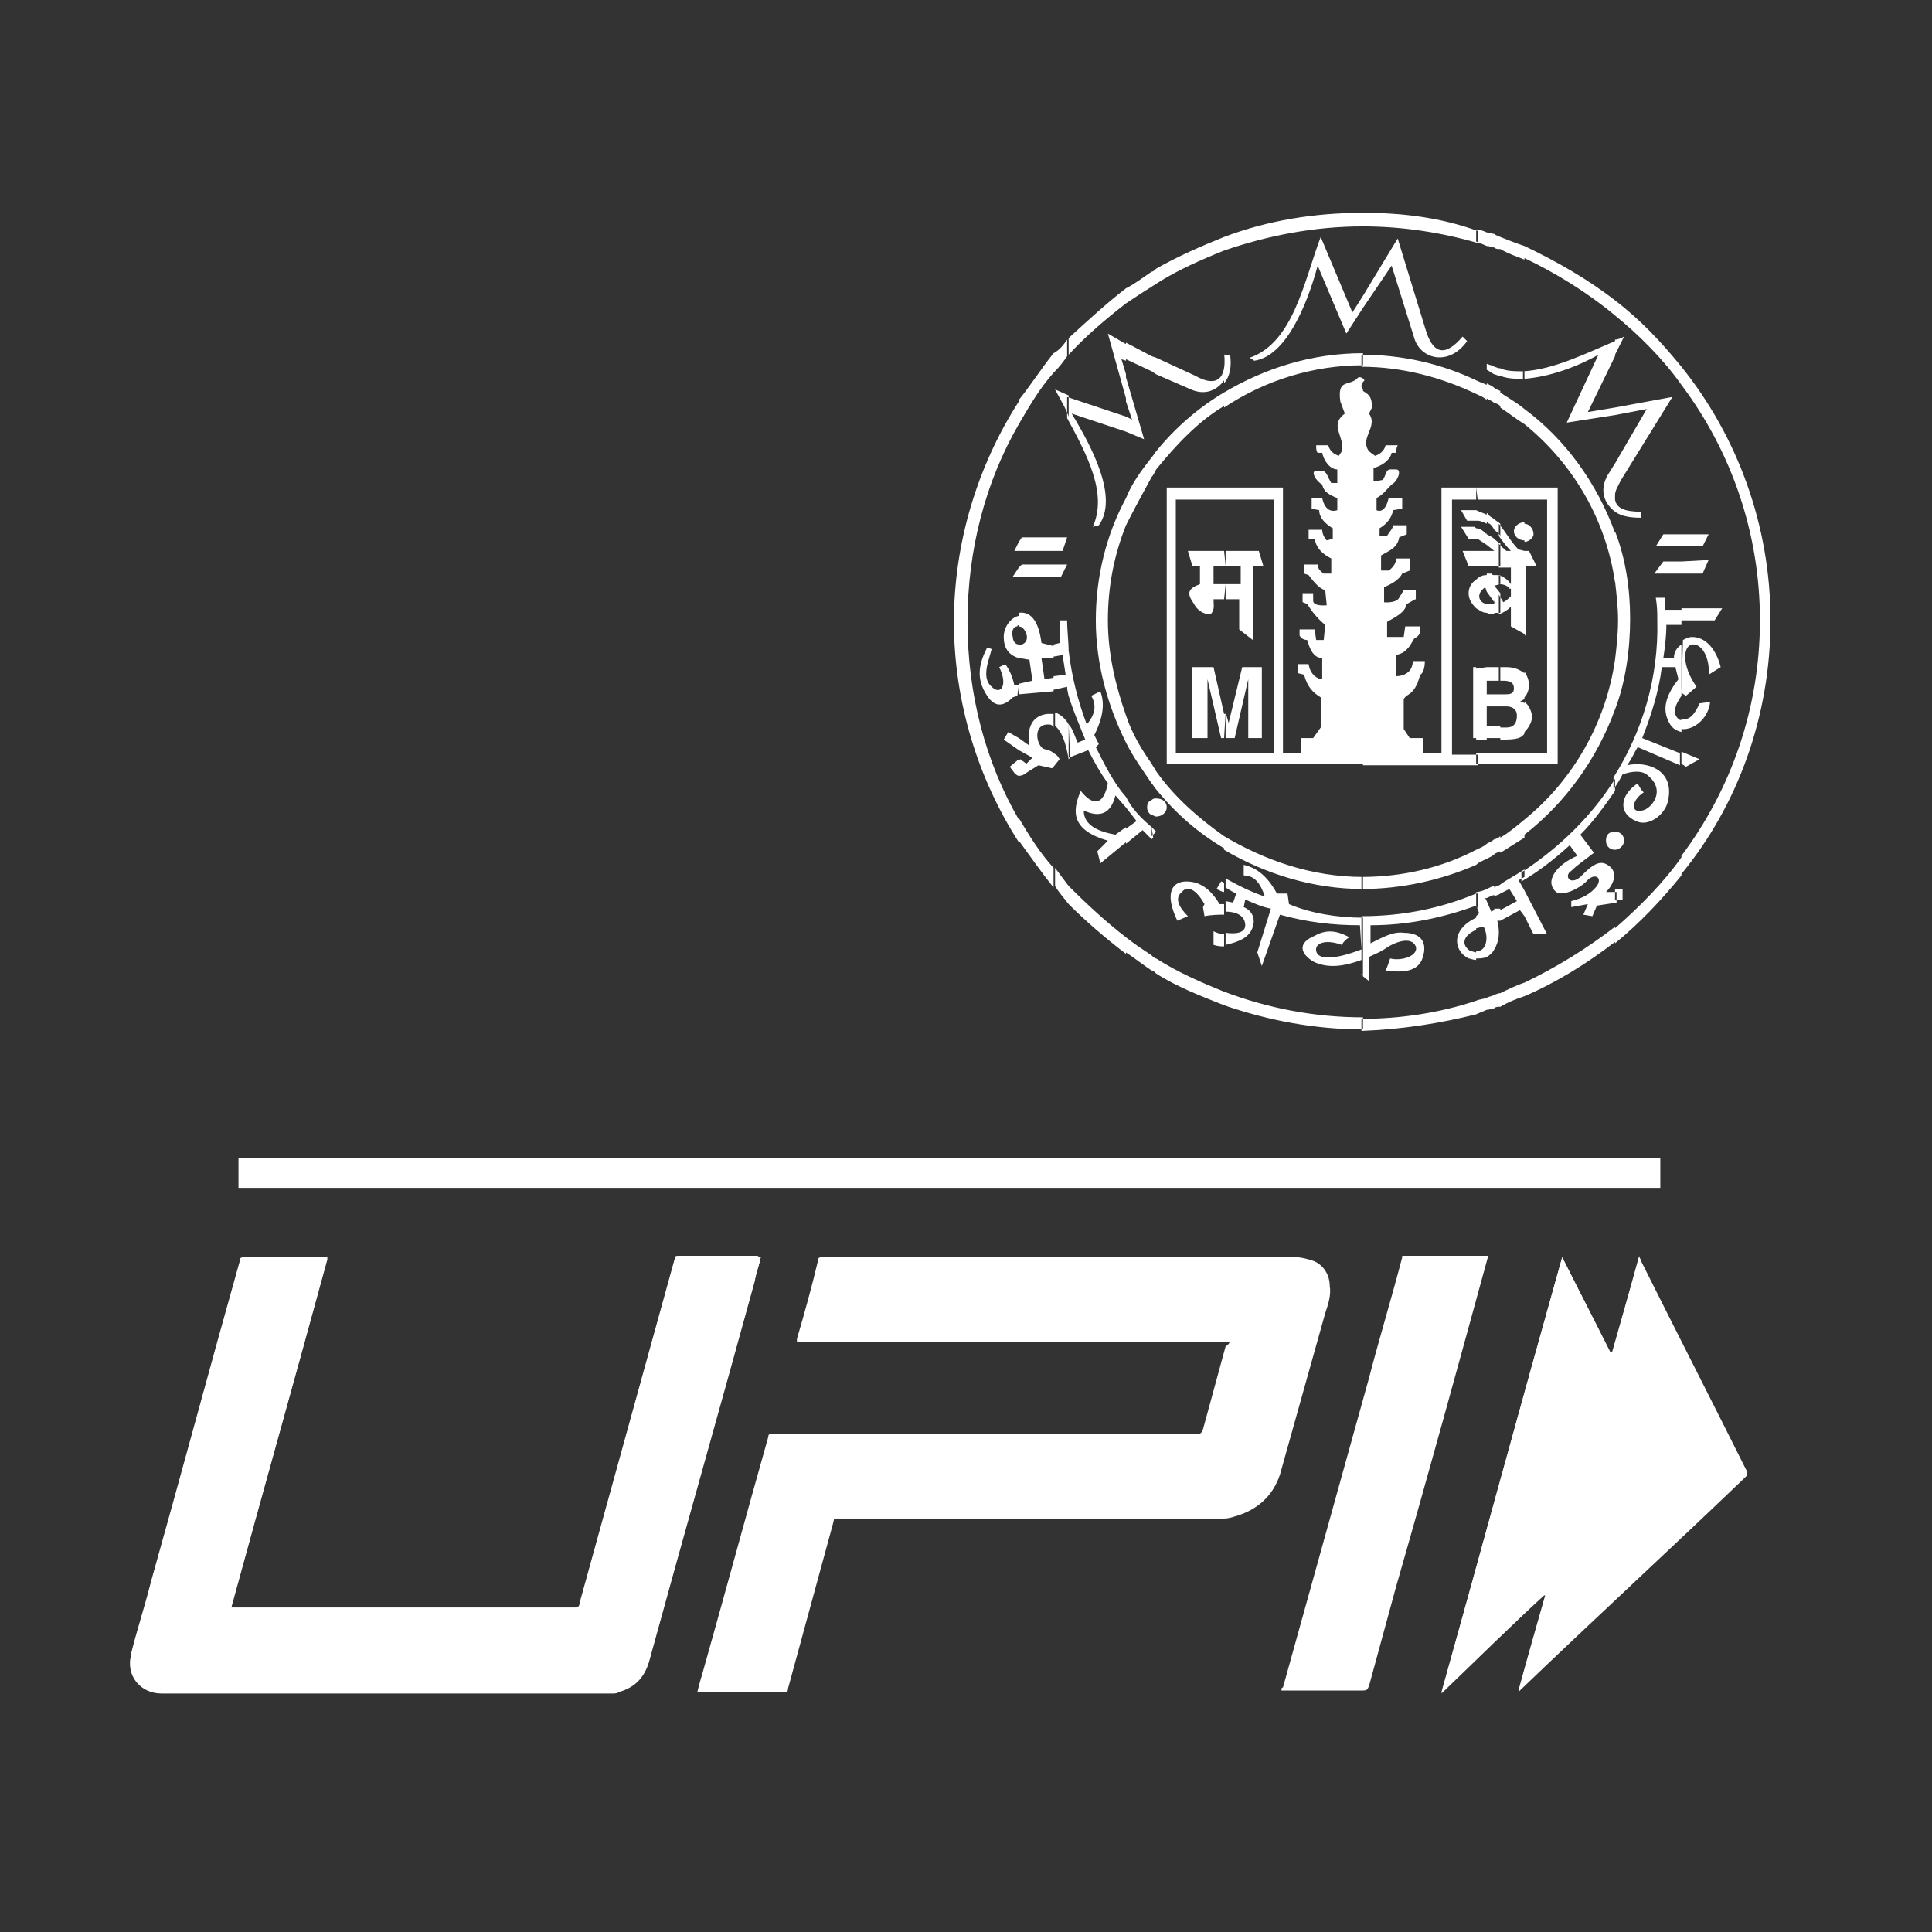
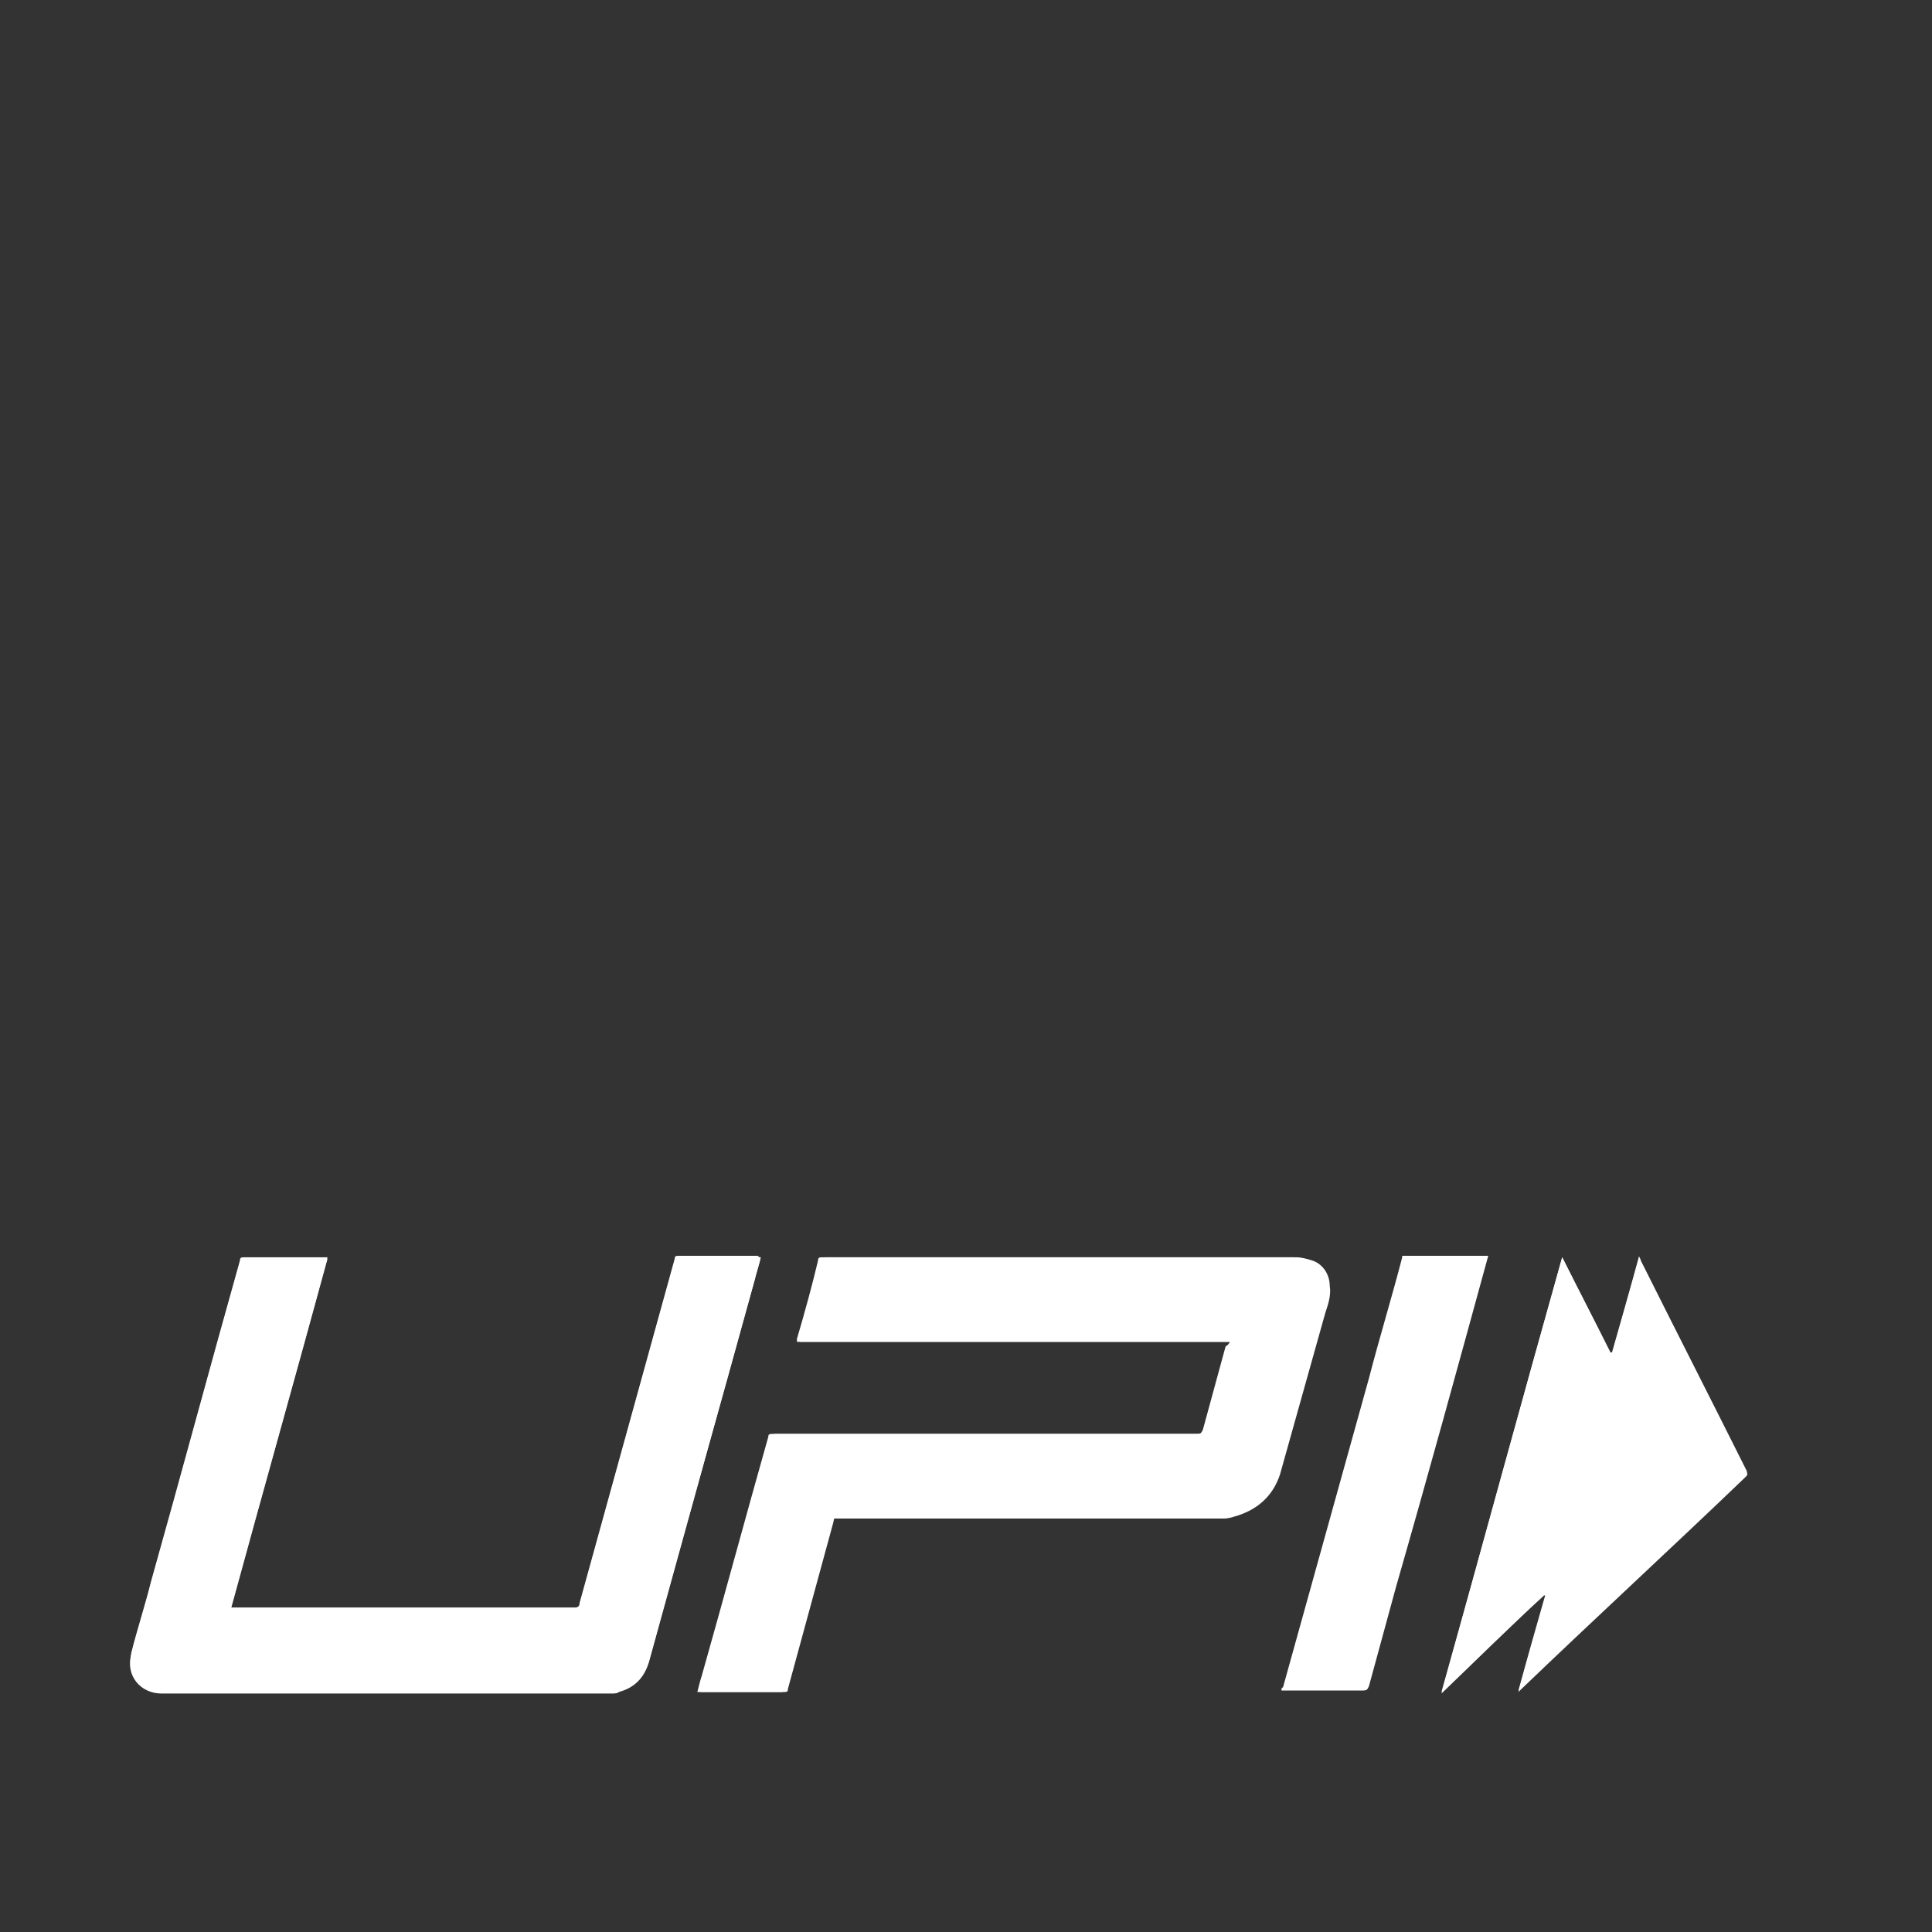
<svg xmlns="http://www.w3.org/2000/svg" version="1.1" id="Layer_1" x="0px" y="0px" viewBox="0 0 128 128" style="enable-background:new 0 0 128 128;" xml:space="preserve">
  <rect x="0" y="0" width="128" height="128" fill="#333333" stroke="none" />
  <style type="text/css">
	.st0{fill-rule:evenodd;clip-rule:evenodd;fill:#FFFFFF;}
	.st1{fill:#FFFFFF;}
	.st2{fill:none;stroke:#FFFFFF;stroke-width:2;stroke-miterlimit:10;}
</style>
-   <path class="st0" d="M111.4,24.3c3.7,4.6,5.9,10.5,5.9,16.8c0,6.4-2.2,12.3-5.9,16.8v-1.2c3.3-4.4,5.2-9.8,5.2-15.6  s-1.9-11.2-5.2-15.6V24.3L111.4,24.3z M111.4,50.6L111.4,50.6l0.3,0.2l0.9-0.5l-1.2-0.5L111.4,50.6L111.4,50.6z M111.4,48.3  L111.4,48.3c0.8,0.1,1.8-0.7,1.9-1.8l-0.7,0.1c-0.3,0.7-0.7,1.2-1.2,1L111.4,48.3L111.4,48.3z M111.4,45.9L111.4,45.9L111.4,45.9  l0.3,0.2l0.7-0.6c-1-1.4-0.9-2.7-0.3-2.8c0.7-0.1,1.2,1,1.1,2l0.8-0.5c-0.3-1.2-1-2-1.9-2c-0.2,0-0.4,0.1-0.6,0.2L111.4,45.9  L111.4,45.9z M111.4,41.1L111.4,41.1h2.2l0.5-0.8h-2.7V41.1L111.4,41.1z M111.4,38L111.4,38h1.4l0.4-0.9l-1.8,0.1V38L111.4,38z   M111.4,36.2L111.4,36.2h1.4l0.4-0.8h-1.8V36.2L111.4,36.2z M107,19.9v1c1.6,1.3,3.2,2.9,4.4,4.6v-1.2  C110.1,22.7,108.7,21.2,107,19.9L107,19.9L107,19.9z M111.4,58v-1.2c-1.2,1.7-2.8,3.3-4.4,4.7v1C108.7,61.1,110.1,59.6,111.4,58  L111.4,58L111.4,58z M111.4,35.4h-1.2l-0.5,0.8h1.7V35.4L111.4,35.4L111.4,35.4z M111.4,37.2h-1.2l-0.6,0.8h1.8L111.4,37.2  L111.4,37.2L111.4,37.2z M111.4,40.4h-1.1c0-0.2,0-0.5,0-0.8h-0.6c0.1,0.6,0.1,1,0.1,1.5c0.1,3.8-1,7.4-2.9,10.4v0.8  c0.2-0.3,0.4-0.6,0.6-1c0.6-0.2,1.3-0.3,1.7,0.1c1.2,1,0.2,2.2-0.4,2.3c-0.8,0.2-0.7-0.7,0.1-1.2c-0.2-0.2-0.3-0.4-0.4-0.6  c-1.2,0.8-1.3,2-0.1,2.5c0.8,0.4,1.9-0.4,2.1-1.3c0.5-2.1-1.4-2.7-2.7-2.4c0.3-0.4,0.5-0.9,0.7-1.2l2.8,1.2v-0.8l-2.5-1  c0.6-1.5,1.1-3.1,1.3-4.7h0.9l0.2,0.8c-0.7,0.9-1.1,1.8-0.7,2.7c0.2,0.5,0.5,0.7,0.9,0.8v-0.8h-0.1c-0.5-0.3-0.4-0.9,0.1-1.6v-3.4  c-0.3,0.2-0.5,0.5-0.5,0.9h-0.7c0.1-0.7,0.2-1.4,0.2-2.2h1V40.4L111.4,40.4L111.4,40.4z M107,59.6v-0.7h0.5v0.7H107L107,59.6  L107,59.6z M107,56.3L107,56.3v-1.2c0.3,0,0.6,0.2,0.6,0.6C107.6,56,107.3,56.3,107,56.3L107,56.3z M107,47v-3.3  c0.1-0.8,0.2-1.7,0.2-2.6s-0.1-1.7-0.2-2.6v-3.3c0.7,1.8,1,3.8,1,5.8S107.7,45.2,107,47L107,47L107,47z M107,33.9L107,33.9v-0.8  c0.1,0.6,0.7,0.8,1.7,0.8v0.4C108,34.3,107.4,34.2,107,33.9L107,33.9z M107,32.8L107,32.8v-2.1l2.1-3.6l-2.1,0.4V27l3.8-0.7  l-3.4,5.5C107.2,32.2,107,32.5,107,32.8L107,32.8z M107,23.5v-1c0.2,0,0.4-0.1,0.6-0.2L107,23.5L107,23.5L107,23.5z M101,16.3  L101,16.3c2.1,1,4.2,2.2,6,3.6v1c-1.8-1.5-3.9-2.8-6-3.8V16.3L101,16.3z M107,62.4L107,62.4c-1.8,1.4-3.9,2.7-6,3.6v-0.9  c2.1-1,4.2-2.3,6-3.7V62.4L107,62.4z M107,22.6L107,22.6v1l-1.8,3.7L107,27v0.5l-3.2,0.5l2.1-4.5c-1.4,0.8-3.3,1.5-5,1.6v-0.5  C102.9,24.5,105.1,23.4,107,22.6L107,22.6z M107,30.7l-0.5,0.8c-0.5,0.9-0.3,1.8,0.5,2.4v-0.8c0-0.1,0-0.2,0-0.3V30.7L107,30.7  L107,30.7z M107,35.3L107,35.3c-1.2-3.3-3.3-6.2-6-8.2v1c3.2,2.6,5.4,6.3,6,10.5V35.3L107,35.3z M107,43.7L107,43.7V47  c-1.2,3.3-3.3,6.2-6,8.3v-1C104.2,51.7,106.4,47.9,107,43.7L107,43.7z M107,51.6v0.8c-0.7,1-1.4,2-2.3,2.9l0.9,1.2  c-0.5,0.4-1.1,0.8-1.5,1.2c-0.5,0.3-0.1,1,0.6,0.4c0.6-0.6,1.2-1.2,1.8-0.8c0.7,0.4,0.5,1.2-0.1,1.8h0.7v0.7l-1.3,0.2l-0.3,0.7  l-0.6-0.1l0.3-0.7l-1.1,0.2v-0.4c0.8-0.2,1.3-0.5,1.7-1c0.4-0.6-0.2-0.9-0.7-0.3c-0.5,0.5-1.6,1-2,0.7c-0.8-0.7,0-1.8,1.4-2.4  L104,56c-1,0.9-2,1.7-3.2,2.4v-0.6C103.4,56.1,105.5,54,107,51.6L107,51.6L107,51.6z M107,55.1L107,55.1c-0.4,0-0.6,0.2-0.6,0.6  c0,0.3,0.2,0.6,0.6,0.6V55.1L107,55.1z M101,60.7L101,60.7l0.6,1.2h0.9L101,59V60.7L101,60.7z M101,50.6L101,50.6v-0.7h1.5V33.1H101  v-0.8h2.2v18.3H101L101,50.6z M101,48.5L101,48.5c0.3-0.3,0.5-0.7,0.5-1s-0.2-0.8-0.5-1V48.5L101,48.5z M101,46.2L101,46.2  c0.1-0.1,0.3-0.4,0.3-0.8c0-0.3-0.1-0.6-0.3-0.9V46.2L101,46.2z M101,42L101,42v-5.5h0.3l0.5,1h-0.7v4.7L101,42L101,42z M101,35.9  L101,35.9v-1.2c0.3,0,0.6,0.3,0.6,0.7C101.6,35.6,101.3,35.9,101,35.9L101,35.9z M99.4,15.7v0.8c0.5,0.3,1.1,0.5,1.6,0.7v-0.9  C100.4,16.1,99.9,15.9,99.4,15.7L99.4,15.7L99.4,15.7z M101,66v-0.9c-0.6,0.2-1.2,0.5-1.6,0.7v0.9C99.9,66.4,100.4,66.2,101,66  L101,66L101,66z M101,24.6c-0.6,0-1.2,0-1.6-0.2v0.5c0.5,0.2,1,0.2,1.6,0.2V24.6L101,24.6L101,24.6z M101,27.1  c-0.6-0.5-1.2-0.8-1.6-1.1v1c0.6,0.4,1.1,0.8,1.6,1.1V27.1L101,27.1L101,27.1z M101,32.3L101,32.3v0.8h-1.6v-0.8H101L101,32.3z   M101,34.6L101,34.6v1.2c-0.4,0-0.7-0.3-0.7-0.6S100.6,34.6,101,34.6L101,34.6z M101,36.5V42l-0.9-0.5v-1.3  c-0.2,0.2-0.5,0.4-0.8,0.5v-1.3l0.3,0.5c0.2-0.1,0.4-0.3,0.5-0.4V39c-0.1,0-0.1,0-0.1,0c-0.1-0.2-0.4-0.3-0.7-0.3v-0.6  c0.3,0.1,0.6,0.3,0.8,0.6v-1.1h-0.8V36c0.1,0.2,0.3,0.3,0.5,0.5h0.3c-0.3-0.3-0.6-0.7-0.8-1v-0.8c0.5,0.6,0.8,1.2,1.3,1.7L101,36.5  L101,36.5L101,36.5z M101,44.6c-0.3-0.2-0.6-0.4-1.2-0.4h-0.5v0.9h0.3c0.4,0,0.7,0.1,0.7,0.5S100,46,99.7,46h-0.3v0.8h0.4  c0.4,0,0.7,0.2,0.7,0.6c0,0.5-0.2,0.8-0.7,0.8h-0.4V49h0.2c0.9,0,1.2-0.1,1.4-0.4v-2c-0.1-0.1-0.2-0.1-0.3-0.1  c0.1-0.1,0.2-0.1,0.3-0.2L101,44.6L101,44.6L101,44.6z M101,49.9h-1.6v0.7h1.6V49.9L101,49.9L101,49.9z M101,54.3  c-0.6,0.5-1.1,0.9-1.6,1.2v1c0.5-0.3,1.1-0.7,1.6-1V54.3L101,54.3L101,54.3z M101,57.6c-0.6,0.4-1.2,0.7-1.6,1v0.6  c0.2-0.1,0.4-0.2,0.6-0.3l0.5,0.8l-1.1,0.6V61l1.3-0.7l0.3,0.4V59l-0.4-0.7c0.1,0,0.2-0.1,0.4-0.2L101,57.6L101,57.6L101,57.6z   M99,15.5L99,15.5c0.1,0.1,0.2,0.1,0.4,0.2v0.8c-0.2,0-0.3,0-0.4-0.1V15.5L99,15.5z M99.4,66.7L99.4,66.7c-0.2,0-0.3,0-0.4,0.1v-0.9  c0.1,0,0.2-0.1,0.4-0.1V66.7L99.4,66.7z M99.4,24.4L99.4,24.4v0.5c-0.2,0-0.3-0.1-0.4-0.1v-0.5C99.1,24.3,99.2,24.4,99.4,24.4  L99.4,24.4z M99.4,25.9L99.4,25.9v1c-0.1-0.1-0.3-0.2-0.4-0.2v-1C99.1,25.8,99.2,25.8,99.4,25.9L99.4,25.9z M99.4,32.3H99v0.8h0.4  V32.3L99.4,32.3L99.4,32.3z M99.4,34.7c-0.1-0.1-0.3-0.2-0.4-0.3v0.7c0.1,0.1,0.3,0.2,0.4,0.4V34.7L99.4,34.7L99.4,34.7z M99.4,36  c-0.2-0.1-0.3-0.2-0.4-0.3v0.8h0.1H99v1h0.4V36L99.4,36L99.4,36z M99.4,38.1c-0.1,0-0.3,0-0.4,0v0.7c0.1,0,0.3-0.1,0.4-0.1V38.1  L99.4,38.1L99.4,38.1z M99.4,39.3L99,38.8v1l0.1,0.1H99v0.7c0.1,0,0.3,0,0.4,0V39.3L99.4,39.3L99.4,39.3z M99.4,44.2L99.4,44.2v0.9  H99v-0.9H99.4L99.4,44.2z M99.4,46L99.4,46v0.8H99V46H99.4L99.4,46z M99.4,48.1L99.4,48.1v0.8H99v-0.8H99.4L99.4,48.1z M99.4,49.9  L99.4,49.9v0.7H99v-0.7H99.4L99.4,49.9z M99.4,55.4L99.4,55.4v1c-0.2,0.1-0.3,0.1-0.4,0.2v-1C99.1,55.6,99.3,55.5,99.4,55.4  L99.4,55.4z M99.4,58.6L99.4,58.6v0.6c-0.1,0.1-0.3,0.1-0.4,0.2v-0.6C99.1,58.7,99.3,58.7,99.4,58.6L99.4,58.6z M99.4,60.2  L99.4,60.2V61h-0.2c0.2,0.8,0.1,1.4-0.2,1.9v-2.7H99.4L99.4,60.2z M98.5,15.4v0.9c0.2,0,0.4,0.1,0.5,0.1v-0.9  C98.9,15.5,98.7,15.4,98.5,15.4L98.5,15.4L98.5,15.4z M99,66.8v-0.9c-0.1,0.1-0.3,0.1-0.5,0.2v0.8C98.7,66.9,98.9,66.8,99,66.8  L99,66.8L99,66.8z M99,24.3c-0.1-0.1-0.3-0.1-0.5-0.2v0.4c0.2,0.1,0.3,0.2,0.5,0.3V24.3L99,24.3L99,24.3z M99,25.7  c-0.1-0.1-0.3-0.2-0.5-0.3v1c0.2,0.1,0.4,0.2,0.5,0.3V25.7L99,25.7L99,25.7z M99,32.3L99,32.3v0.8h-0.5v-0.8H99L99,32.3z M99,34.4  L99,34.4v0.7c-0.1-0.2-0.2-0.3-0.3-0.4c-0.1,0-0.1-0.1-0.2-0.1V34c0.1,0,0.1,0.1,0.1,0.1C98.8,34.3,98.9,34.3,99,34.4L99,34.4z   M99,35.7L99,35.7v0.8l-0.5-0.4v-0.7C98.7,35.5,98.9,35.6,99,35.7L99,35.7z M99,36.5L99,36.5v1h-0.5v-1H99L99,36.5z M99,38.1  L99,38.1v0.7v0.1v1l-0.5-0.7V38c0.1,0,0.2,0,0.3,0C98.9,38.1,98.9,38.1,99,38.1L99,38.1z M99,40L99,40v0.7c-0.2,0-0.3,0-0.5-0.1V40  C98.7,40,98.8,40,99,40L99,40z M99,44.2h-0.5v0.9H99V44.2L99,44.2L99,44.2z M99,46h-0.5v0.8H99V46L99,46L99,46z M99,48.1h-0.5v0.8  H99V48.1L99,48.1L99,48.1z M99,49.9h-0.5v0.7H99V49.9L99,49.9L99,49.9z M99,55.6c-0.1,0.1-0.3,0.2-0.5,0.3v1  c0.2-0.1,0.4-0.2,0.5-0.3V55.6L99,55.6L99,55.6z M99,58.7c-0.1,0-0.3,0.1-0.5,0.2v0.6c0.2-0.1,0.4-0.2,0.5-0.2V58.7L99,58.7L99,58.7  z M99,60.3l-0.2,0.1l-0.3-0.7v3.7c0.2-0.1,0.4-0.3,0.5-0.5V60.3L99,60.3L99,60.3z M97.8,15.2L97.8,15.2c0.2,0,0.5,0.1,0.7,0.2v0.9  c-0.2-0.1-0.5-0.2-0.7-0.3V15.2L97.8,15.2z M98.5,66.9L98.5,66.9c-0.2,0.1-0.5,0.2-0.7,0.3v-0.9c0.2-0.1,0.5-0.1,0.7-0.2V66.9  L98.5,66.9z M98.5,24.1L98.5,24.1v0.4c0,0,0,0,0-0.1V24C98.5,24,98.5,24,98.5,24.1L98.5,24.1z M98.5,25.5L98.5,25.5v1  c-0.2-0.2-0.5-0.3-0.7-0.4v-0.9C98,25.3,98.3,25.4,98.5,25.5L98.5,25.5z M98.5,32.3h-0.7v0.8h0.7V32.3L98.5,32.3L98.5,32.3z   M98.5,34.1c-0.2-0.1-0.5-0.2-0.7-0.3v0.7h0.1c0.2,0,0.4,0.1,0.6,0.2V34.1L98.5,34.1L98.5,34.1z M98.5,35.4  C98.5,35.3,98.4,35.3,98.5,35.4C98.2,35.1,98,35,97.8,35v0.7h0.1l0.6,0.4V35.4L98.5,35.4L98.5,35.4z M98.5,36.5h-0.7v1h0.7V36.5  L98.5,36.5L98.5,36.5z M98.5,38.1c-0.3,0-0.5,0.1-0.7,0.3v1.9c0.2,0.1,0.4,0.3,0.7,0.3V40c-0.2,0-0.3-0.1-0.4-0.2  c-0.2-0.3-0.1-0.6,0.3-0.9l0.1,0.3V38.1L98.5,38.1L98.5,38.1z M98.5,44.2L98.5,44.2v0.9v1v0.8v1.3V49h-0.7v-4.7L98.5,44.2L98.5,44.2  z M98.5,49.9L98.5,49.9v0.7h-0.7v-0.7H98.5L98.5,49.9z M98.5,55.9L98.5,55.9v1c-0.2,0.1-0.5,0.2-0.7,0.4v-1  C98,56.2,98.3,56.1,98.5,55.9L98.5,55.9z M98.5,58.9L98.5,58.9v0.6c0,0,0,0-0.1,0l0.1,0.2v3.7c-0.2,0.1-0.5,0.1-0.7,0.1V63  c0.6,0.1,0.9-0.8,0.5-1.6c-0.2,0-0.4,0.1-0.5,0.1v-0.8c0.1-0.1,0.1-0.1,0.2-0.2L97.8,60v-0.9C98,59.1,98.3,59,98.5,58.9L98.5,58.9z   M90.3,14.1V15c2.6,0,5.2,0.4,7.6,1.1v-0.8C95.4,14.4,92.9,14.1,90.3,14.1L90.3,14.1L90.3,14.1z M97.8,67.2v-0.9  c-2.4,0.8-5,1.2-7.6,1.2v0.8C92.9,68.2,95.4,67.8,97.8,67.2L97.8,67.2L97.8,67.2z M97.8,25.2c-2.3-1.1-4.9-1.7-7.6-1.7v0.8  c2.7,0,5.3,0.7,7.6,1.8V25.2L97.8,25.2L97.8,25.2z M97.8,32.3L97.8,32.3h-2.3v17.6h-1.2v-1h-0.9L93,48.3v-2c0.3-0.4,0.5-0.2,0.9-1  l0.2-0.6c0.2-0.1,0.3-0.5,0.3-0.9h-0.8c0,0.8-0.7,1-1.1,1v-1.4c0.3-0.1,0.5-0.1,0.9-0.6l0.3-0.5c0.2-0.1,0.3-0.2,0.4-0.4v-0.4h-1  L93,42.2h-1.1v-1c0.5-0.3,1.2-0.6,1.3-1.2c0.1,0,0.5-0.3,0.6-0.3v-0.6H93l-0.3,0.5c-0.2,0.4-1.1,0.3-1,0.3v-1c0.5-0.2,1-0.5,1.2-0.9  l0.5-0.2V37h-0.9c0,0.3-0.2,0.6-0.5,0.8c-0.2,0-0.3,0-0.5,0v-1c0.5-0.3,1.1-0.5,1.2-1.2l0.5-0.2v-0.6h-0.9c0,0.2-0.3,0.5-0.4,0.7  h-0.5V35c0.5-0.3,0.8-0.7,0.9-1.2l0.6-0.1V33H92c-0.2,0.9-0.6,0.9-0.8,0.8V33c0.5-0.3,0.5-0.4,1-0.9c0.4-0.2,0.7-1,0.3-1h-0.4  c-0.3,0-0.3,0.5-0.5,0.7c-0.1,0-0.4,0.1-0.6,0.1V31c0.5-0.1,1.1-0.5,1.2-1h0.3c0-0.1,0-0.3,0.1-0.5c-0.3,0-0.6,0-0.8,0  c-0.1,0.4-0.4,0.6-0.7,0.7c-0.4-0.3-0.5-0.3-0.6-0.8c0-0.7,0.7-1.3,0.2-2l0.2-0.4c0-0.8-0.3-0.9-0.6-1.1v24.8h7.6V50h-1.7V33.1h1.7  L97.8,32.3L97.8,32.3z M97.8,33.8L97.8,33.8v0.7h-0.6l-0.4-0.7H97.8L97.8,33.8z M97.8,35L97.8,35v0.7h-0.5l-0.5-0.8  c0.3,0,0.5,0,0.8,0C97.7,34.9,97.7,34.9,97.8,35L97.8,35z M97.8,36.5L97.8,36.5v1h-0.5l-0.4-1H97.8L97.8,36.5z M97.8,38.4L97.8,38.4  v1.9c-0.3-0.3-0.5-0.6-0.5-1S97.5,38.6,97.8,38.4L97.8,38.4z M97.8,44.2h-0.2v4.7h0.2V44.2L97.8,44.2L97.8,44.2z M97.8,56.3  c-2.3,1.2-4.9,1.8-7.6,1.8v0.8c2.7,0,5.3-0.6,7.6-1.6V56.3L97.8,56.3L97.8,56.3z M97.8,59.2c-2.4,1-4.9,1.5-7.6,1.5v3.9l0.5,0.4  v-1.6c0.4-0.2,0.7-0.3,1-0.5c0.7-0.5,1.8-0.9,2.1-0.2c0.2,0.6-0.9,1-1.7,0.8c-0.1,0.3-0.2,0.6-0.3,0.8c0.8,0.1,2,0.2,2.4-0.7  c0.4-1,0.1-1.8-1.2-1.8c-0.7-0.1-1.4,0.3-2.2,0.7v-1.2c2.5,0,4.8-0.5,7-1.3l0.1,0.2v-1L97.8,59.2L97.8,59.2z M97.8,60.8L97.8,60.8  c-1.7,0.8-1.5,2.2-0.5,2.7c0.1,0,0.3,0.1,0.5,0.1v-0.5c-0.1,0-0.3-0.1-0.4-0.1c-0.6-0.4-0.5-1,0.4-1.4V60.8L97.8,60.8z M90.3,20.4  v-0.8l2.3-3.8l1.9,6.2c0.5,1.5,1.3,1.6,2.4,0.3l0.3,0.3c-1.2,1.7-3.1,1.2-3.5-0.2l-1.5-4.8L90.3,20.4L90.3,20.4L90.3,20.4z   M90.3,68.2L90.3,68.2c-3.2,0-6.3-0.6-9.2-1.6v-0.9c2.9,1.1,6,1.7,9.2,1.7V68.2L90.3,68.2z M81.1,15.7L81.1,15.7  c2.9-1.1,6-1.6,9.2-1.6V15c-3.2,0-6.3,0.6-9.2,1.6V15.7L81.1,15.7z M90.3,19.6v0.8l-1.1,1.7l-1.9-4.5c-0.7,2.6-2.1,6-4.2,6.3  l-0.3-0.2c2.9-1,3.6-5.1,4.7-8l2.1,5L90.3,19.6L90.3,19.6L90.3,19.6z M90.3,23.4L90.3,23.4v0.8c-3.3,0-6.5,1-9.2,2.8v-1  C83.8,24.4,86.9,23.4,90.3,23.4L90.3,23.4z M90.3,25.8v24.8h-9.2v-0.7h3.3V33.1h-3.3v-0.8H85v17.6h1.2v-1H87l0.5-0.7v-2  c-0.5-0.3-0.9-0.7-1.1-1.5L86,44.6V44h0.7c0.1,0.7,0.6,1,0.9,1v-1.4c-0.4,0-0.7-0.3-0.9-0.9l-0.1-0.3c-0.2,0-0.4-0.1-0.5-0.3v-0.4h1  l0.1,0.7h0.5l0.1-1c-0.5-0.4-0.9-0.9-1.2-1.4c-0.1,0-0.2-0.1-0.3-0.1c0-0.2,0-0.4,0-0.6H87v0.5c0,0.4,0.9,0.3,0.9,0.3l-0.1-1  c-0.4-0.1-0.8-0.6-1.1-1L86.4,38v-0.6h0.9c0,0.2,0.1,0.4,0.4,0.6c0.1,0,0.3,0,0.5,0v-1c-0.6-0.3-1-0.7-1.1-1.3h-0.4v-0.6h0.9  c0,0.2,0.1,0.5,0.3,0.7l0.4-0.1V35c-0.5-0.3-0.9-0.7-0.9-1.2l-0.5-0.1V33h0.7c0.2,0.9,0.7,0.9,1,0.8V33c-0.5-0.2-0.9-0.4-1-0.9  c-0.4-0.2-0.8-0.9-0.4-0.9h0.4c0.3,0,0.4,0.5,0.6,0.8c0.1,0,0.3,0,0.4,0v-0.9c-0.5,0-0.9-0.6-1-1.1h-0.3c-0.1-0.1-0.1-0.3-0.1-0.5  c0.3,0,0.5,0,0.8,0c0.1,0.4,0.4,0.6,0.7,0.7l0.2-0.3c0-0.2,0-0.4,0-0.6c-0.2-0.8-0.6-1.3,0.2-1.9l-0.3-0.8c-0.2-1.5,0.5-1,1.1-1.5  c0.1-0.2,0.4-0.1,0.5,0.1C90.1,25.5,90.2,25.7,90.3,25.8L90.3,25.8L90.3,25.8z M90.3,58.1L90.3,58.1v0.8c-3.3,0-6.5-1-9.2-2.6v-0.9  C83.8,57,86.9,58.1,90.3,58.1L90.3,58.1z M90.3,60.8v3.9l-0.1-0.2v-0.9C89.1,64,88,64.2,87,63.7c-0.8-0.5-1.1-1.2,0.1-1.7  c0.7-0.4,1.4-0.4,2.3,0.1c-0.2,0.1-0.4,0.3-0.5,0.5c-1.1-0.4-1.8-0.1-1.7,0.4c0.1,0.6,1.2,0.6,3-0.1l-0.1-1.6  c-1.8,0-3.5-0.2-5.3-0.7L83.6,64l-0.3-0.9l0.9-2.9c-0.6-0.1-1.2-0.4-1.7-0.6l-0.1,0.5c0.5,0.2,0.8,0.7,0.6,1.3  c-0.2,0.7-0.9,1-1.8,1.2v-0.8c0.7,0.1,1.3,0,1.3-0.5s-0.4-0.9-1.3-0.9v-0.7l0.5,0.1l0.2-0.6c-0.2-0.1-0.4-0.2-0.7-0.4v-0.6  c0.9,0.5,1.7,0.9,2.6,1.2c-0.3-0.9-0.7-1.4-1.4-1.4v-0.7c0.9,0.2,1.6,0.8,2.2,1.9h0.7l0.1,0.7C86.8,60.5,88.6,60.8,90.3,60.8  L90.3,60.8L90.3,60.8z M81.1,48.9h0.7l0.9-3.9v3.9h0.9v-4.7h-1.3l-0.9,3.7l-0.2-0.7L81.1,48.9L81.1,48.9L81.1,48.9z M81.1,39.7h1v2  l0.9,0.7v-4.9h0.7l-0.3-1h-2.2v1h1v1.2h-1L81.1,39.7L81.1,39.7L81.1,39.7z M81.1,25.4L81.1,25.4c0.4-0.5,0.5-1.1,0.4-1.9h-0.4V25.4  L81.1,25.4z M81.1,66.6v-0.9c-1.5-0.6-3.1-1.3-4.5-2.2v1C78,65.4,79.6,66,81.1,66.6L81.1,66.6L81.1,66.6z M76.6,17.8v1  c1.4-0.9,3-1.6,4.5-2.2v-0.9C79.6,16.3,78,17,76.6,17.8L76.6,17.8L76.6,17.8z M81.1,23.4c0.2,1.7-0.5,2.3-1.9,1.5l-2.6-1.2v1.1  l2.3,1c0.9,0.4,1.7,0.1,2.2-0.6V23.4L81.1,23.4L81.1,23.4z M81.1,26L81.1,26c-1.7,1-3.3,2.4-4.5,3.9v1.2c1.3-1.6,2.8-3.2,4.5-4.2V26  L81.1,26z M81.1,32.3h-3.8v17.6v0.7h3.8v-0.7h-3.2V33.1h3.2V32.3L81.1,32.3L81.1,32.3z M81.1,36.5L81.1,36.5h-2.4l0.3,1h0.5v1.2  c-0.8,0.3-0.9,0.6-0.4,1.3c0.2,0.4,0.6,0.7,1.1,0.7c0.3-0.3,0.2-0.6,0.2-1h0.8v-1h-0.8v-1.2h0.8L81.1,36.5L81.1,36.5z M81.1,47.3  L81.1,47.3l-0.7-3.1H79v4.7h1V45l0.9,3.9h0.3v-1.6C81.2,47.3,81.1,47.3,81.1,47.3z M81.1,55.4c-1.7-1.2-3.3-2.6-4.5-4.3v1.2  c1.3,1.6,2.8,2.9,4.5,3.9V55.4L81.1,55.4L81.1,55.4z M81.1,58.5c0,0-0.1-0.1-0.2-0.1l-0.3,0.5c0.2,0.1,0.4,0.2,0.5,0.2V58.5  L81.1,58.5L81.1,58.5z M81.1,59.9L81.1,59.9h-0.3c-0.6-1-1.3-1.5-2.2-1.5S77.1,59.1,78,61l0.7-0.3c-0.6-0.6-0.9-1.2-0.4-1.6  c0.4-0.5,1-0.1,1.5,0.8l-0.1,0.2l0.1,0.6c0.5-0.1,1-0.1,1.3-0.1V59.9L81.1,59.9z M81.1,61.9c-0.2,0-0.5-0.1-0.7-0.2v0.9  c0.3,0.1,0.5,0.1,0.7,0.1V61.9L81.1,61.9L81.1,61.9z M76.6,54.1v-1.2c0.4,0,0.7,0.2,0.7,0.6C77.3,53.8,77,54.1,76.6,54.1L76.6,54.1  L76.6,54.1z M76.6,64.5L76.6,64.5c-0.1-0.1-0.2-0.2-0.3-0.2v-1c0.1,0.1,0.2,0.2,0.3,0.2V64.5L76.6,64.5z M76.3,18L76.3,18  c0.1,0,0.2-0.1,0.3-0.2v1c-0.1,0.1-0.2,0.1-0.3,0.2V18L76.3,18z M76.6,23.7L76.6,23.7v1.1l-0.3-0.2v-1L76.6,23.7L76.6,23.7z   M76.6,29.9L76.6,29.9v1.2c-0.1,0.2-0.2,0.4-0.3,0.5v-1.3C76.4,30.2,76.5,30,76.6,29.9L76.6,29.9z M76.6,51.1L76.6,51.1v1.2  c-0.1-0.1-0.2-0.3-0.3-0.4v-1.3C76.4,50.8,76.5,50.9,76.6,51.1L76.6,51.1z M76.6,52.9L76.6,52.9v1.2c-0.1,0-0.2-0.1-0.3-0.1v-1  C76.4,52.9,76.5,52.9,76.6,52.9L76.6,52.9z M76.3,55.4L76.3,55.4v-0.6c0.1,0.1,0.2,0.2,0.3,0.3L76.3,55.4L76.3,55.4z M76.3,64.3v-1  c-0.6-0.4-1.2-0.8-1.7-1.2v1C75.2,63.5,75.7,63.9,76.3,64.3L76.3,64.3L76.3,64.3z M74.6,19.1v1c0.6-0.4,1.2-0.8,1.7-1.1v-1  C75.7,18.4,75.2,18.8,74.6,19.1L74.6,19.1L74.6,19.1z M76.3,23.6l-1.7-0.9v1.1l1.7,0.8V23.6L76.3,23.6L76.3,23.6z M76.3,30.3  C75.6,31.2,75,32,74.6,33v1.8c0.5-1,1.1-2.1,1.7-3.2L76.3,30.3L76.3,30.3L76.3,30.3z M76.3,50.6c-0.7-1-1.3-2-1.7-3.2v1.8  c0.5,1,1.1,1.8,1.7,2.7V50.6L76.3,50.6L76.3,50.6z M76.3,53c-0.2,0.1-0.3,0.2-0.3,0.5c0,0.2,0.1,0.4,0.3,0.5V53L76.3,53L76.3,53z   M76.3,54.8L76.3,54.8c-0.7-0.6-1.3-1.2-1.7-2v0.7l0.7,0.9l-0.7,0.5v1l1.1-0.9c0.2,0.2,0.4,0.4,0.6,0.6l0.1-0.1L76.3,54.8L76.3,54.8  z M74.6,28.6L74.6,28.6v-1l0.4,0.2l-0.4-1.2V25l1.2,4.1L74.6,28.6L74.6,28.6z M74.6,63.2L74.6,63.2c-1.3-1-2.6-2.1-3.8-3.3v-1.2  c1.2,1.2,2.5,2.4,3.8,3.4V63.2L74.6,63.2z M70.8,22.4L70.8,22.4c1.2-1.1,2.5-2.3,3.8-3.3v1c-1.3,1-2.7,2.2-3.8,3.4V22.4L70.8,22.4z   M74.6,22.8v1.1l-0.3-0.1l0.3,1v1.6l-1.2-4.3L74.6,22.8L74.6,22.8L74.6,22.8z M74.6,27.6L74.6,27.6v1L71,27.4  c1.4,2.3,3.1,5.6,1.8,7.4l-0.4,0.1c1-2.2-0.4-4.8-1.7-7.2v-1.4L74.6,27.6L74.6,27.6z M74.6,33v1.8c-0.8,2-1.2,4.1-1.2,6.3  s0.5,4.3,1.2,6.3v1.8c-1.2-2.4-2-5.2-2-8.1S73.3,35.4,74.6,33L74.6,33L74.6,33z M74.6,52.8L74.6,52.8v0.7l-0.7-0.8  c-0.3,1.2-1,1.5-2.1,1c0,1,1,1.4,2.1,1.6l0.7-0.5v1l-1.7,1.4l-0.2-0.8l0.7-0.7C71,55,71,53.8,71.6,52.4c0.8,1,1.5,1,1.8-0.5  c-0.5-0.7-0.9-1.4-1.3-2.2l-1.3,0.5V48c0.3,0.3,0.4,0.8,0.6,1.2l0.5-0.2c-0.4-1-0.8-1.9-1.1-2.9v-3c0.2,1.7,0.6,3.3,1.2,4.9  c0.5-0.6,0.7-1.2,0.3-1.9l0.6-0.3c0.3,0.8,0.2,1.7-0.4,2.9l0.3,0.6l-0.2,0.2C73.2,50.7,73.8,51.9,74.6,52.8L74.6,52.8z M70.8,59.9  v-1.2c-0.3-0.4-0.6-0.8-0.9-1.2v1.2C70.2,59.2,70.5,59.5,70.8,59.9L70.8,59.9L70.8,59.9z M69.8,23.4v1.3c0.4-0.4,0.7-0.8,0.9-1.1  v-1.1C70.5,22.8,70.2,23.2,69.8,23.4L69.8,23.4L69.8,23.4z M70.8,26.2l-0.9-0.4c0.3,0.6,0.7,1.2,0.9,1.8V26.2L70.8,26.2L70.8,26.2z   M70.8,43.2c0-0.7-0.1-1.4-0.1-2.1h-0.5c0,0.6,0,1,0,1.5l-0.4,0.1v0.8l0.6-0.1l0.2,1.3l-0.8,0.1v0.9l0.9-0.2c0,0.3,0.1,0.5,0.1,0.7  L70.8,43.2L70.8,43.2L70.8,43.2z M70.8,48c-0.2-0.4-0.6-0.7-0.9-0.8v0.9c0.4,0.3,0.7,1,0.9,2.2l0.1-0.1L70.8,48L70.8,48L70.8,48z   M69.8,50.8v-0.9c0.2,0.1,0.3,0.2,0.4,0.4L69.8,50.8L69.8,50.8L69.8,50.8z M69.8,38.2L69.8,38.2v-0.8h0.9l-0.4,0.8H69.8L69.8,38.2z   M69.8,36.5L69.8,36.5v-0.9h0.9l-0.3,0.9H69.8L69.8,36.5z M69.8,58.8L69.8,58.8c-0.8-1-1.5-2-2.3-3.1v-1.5c0.7,1.2,1.4,2.3,2.3,3.3  V58.8L69.8,58.8z M67.5,26.5L67.5,26.5c0.8-1,1.5-2.1,2.3-3.1v1.3c-0.9,1-1.6,2.2-2.3,3.4V26.5L67.5,26.5z M69.8,25.8L69.8,25.8v9.8  v0.9h-2.3v-0.6l0.2-0.3h2.1L69.8,25.8L69.8,25.8z M69.8,37.4h-2.1l-0.2,0.2v0.6h2.3L69.8,37.4L69.8,37.4L69.8,37.4z M69.8,42.8  L69.8,42.8v0.8H69l0.2,1.4l0.6-0.1v0.9L67.5,46v-0.7l0.9-0.2l-0.2-1.4c-0.2,0-0.5-0.1-0.7-0.1v-0.9c0.1,0,0.2,0,0.2,0  c0.3-0.1,0.4-0.4,0.3-0.7s-0.3-0.5-0.5-0.5v-0.9c0.7-0.1,1.3,0.4,1.5,2L69.8,42.8L69.8,42.8z M69.8,47.3L69.8,47.3v0.9  C69.7,48,69.6,48,69.4,48c-0.9,0-0.8,1.2-0.3,1.6c0.3,0.1,0.5,0.1,0.7,0.3v0.9l-0.1,0.1l-0.9-0.2L68,51.2c-0.1,0.1-0.3,0.2-0.5,0.2  v-1l0.1-0.1l0.4,0.3l0.4-0.4l-0.9-0.5v-0.8l0.7,0.5c-0.2-1.2,0.2-2,1.2-2.1C69.5,47.3,69.7,47.3,69.8,47.3L69.8,47.3z M67.5,55.8  v-1.5c-2.2-3.8-3.4-8.3-3.4-13.1s1.2-9.3,3.4-13.1v-1.5c-2.7,4.2-4.3,9.3-4.3,14.6S64.8,51.6,67.5,55.8L67.5,55.8L67.5,55.8z   M67.5,35.9L67.5,35.9l-0.3,0.6h0.3V35.9L67.5,35.9z M67.5,37.6v0.6h-0.4L67.5,37.6L67.5,37.6L67.5,37.6z M67.5,40.8L67.5,40.8  c-0.5,0.1-1,0.7-1,1.4s0.3,1.2,1,1.4v-0.9c-0.2,0-0.4-0.2-0.4-0.5c-0.1-0.3,0-0.7,0.3-0.7c0-0.1,0.1-0.1,0.1,0V40.8L67.5,40.8z   M67.5,45.4L67.5,45.4h-0.3c-0.1-0.5-0.3-1-0.6-1.4l-0.4,0.2c0.6,1.2,0.1,1.9-0.5,1.3c-0.7-0.6-0.2-1.7,0-2.5l-0.3-0.1  c-0.5,1-0.8,2,0,3.2c0.6,0.9,1.2,0.6,1.7,0.1l0.3-0.1L67.5,45.4L67.5,45.4z M67.5,48.9L67.5,48.9l-0.7-0.4L66.5,49l1,0.7V48.9  L67.5,48.9z M67.5,50.3L67.5,50.3l-0.6,0.5l0.3,0.4c0.1,0.1,0.2,0.2,0.3,0.2L67.5,50.3L67.5,50.3z" />
  <g>
-     <path class="st1" d="M81.5,88.9c0,0.1,0,0.2-0.1,0.3c-0.5,1.8-1,3.7-1.5,5.5c-0.1,0.2-0.2,0.3-0.4,0.3c-9.4,0-18.8,0-28.1,0   c-0.2,0-0.3,0.1-0.3,0.2c-1.5,5.3-2.9,10.5-4.4,15.8c-0.1,0.4-0.2,0.7-0.3,1.1c0.1,0,0.1,0,0.2,0c1.8,0,3.6,0,5.4,0   c0.2,0,0.2-0.1,0.2-0.2c1-3.7,2-7.3,3-11c0.1-0.4,0-0.3,0.4-0.3c8.5,0,17,0,25.4,0c0.2,0,0.4,0,0.7-0.1c1.5-0.4,2.6-1.3,3.1-2.8   c1-3.6,2-7.1,3-10.7c0.2-0.6,0.4-1.2,0.3-1.8c0-0.8-0.5-1.5-1.2-1.7c-0.3-0.1-0.7-0.2-1-0.2c-10.4,0-20.8,0-31.2,0   c-0.2,0-0.2,0.1-0.3,0.2c-0.5,1.7-1,3.5-1.4,5.2c0,0.1,0,0.1,0,0.2C62.4,88.9,71.9,88.9,81.5,88.9z M50.4,83.3c-0.1,0-0.2,0-0.2,0   c-1.7,0-3.5,0-5.2,0c-0.2,0-0.3,0.1-0.3,0.2c-2.1,7.6-4.2,15.2-6.3,22.8c0,0.2-0.1,0.3-0.3,0.3c-7.5,0-15,0-22.5,0   c-0.1,0-0.2,0-0.3,0c2.1-7.7,4.3-15.5,6.4-23.2c-0.1,0-0.2,0-0.3,0c-1.7,0-3.5,0-5.2,0c-0.2,0-0.3,0.1-0.3,0.2   c-2,7.1-3.9,14.2-5.9,21.3c-0.4,1.6-0.9,3.1-1.3,4.7c-0.4,1.4,0.6,2.6,2,2.6c9.9,0,19.8,0,29.8,0c0.2,0,0.4,0,0.5-0.1   c1.1-0.3,1.7-1,2-2c2.3-8.4,4.7-16.8,7-25.2C50.1,84.3,50.3,83.8,50.4,83.3z M103.5,83.3c-2.7,9.6-5.3,19.2-8,28.8   c2.3-2.2,4.6-4.3,6.8-6.5c0,0,0,0,0.1,0c-0.6,2.1-1.2,4.2-1.8,6.4c0.1-0.1,0.2-0.1,0.2-0.2c4.9-4.7,9.9-9.4,14.8-14   c0.1-0.1,0.2-0.2,0.1-0.4c-2.3-4.6-4.7-9.3-7-13.9c0-0.1-0.1-0.1-0.1-0.3c-0.6,2.2-1.2,4.3-1.8,6.4c0,0,0,0-0.1,0   C105.7,87.6,104.6,85.5,103.5,83.3z" />
+     <path class="st1" d="M81.5,88.9c0,0.1,0,0.2-0.1,0.3c-0.5,1.8-1,3.7-1.5,5.5c-0.1,0.2-0.2,0.3-0.4,0.3c-9.4,0-18.8,0-28.1,0   c-0.2,0-0.3,0.1-0.3,0.2c-1.5,5.3-2.9,10.5-4.4,15.8c-0.1,0.4-0.2,0.7-0.3,1.1c0.1,0,0.1,0,0.2,0c1.8,0,3.6,0,5.4,0   c0.2,0,0.2-0.1,0.2-0.2c1-3.7,2-7.3,3-11c0.1-0.4,0-0.3,0.4-0.3c8.5,0,17,0,25.4,0c0.2,0,0.4,0,0.7-0.1c1.5-0.4,2.6-1.3,3.1-2.8   c1-3.6,2-7.1,3-10.7c0.2-0.6,0.4-1.2,0.3-1.8c0-0.8-0.5-1.5-1.2-1.7c-0.3-0.1-0.7-0.2-1-0.2c-10.4,0-20.8,0-31.2,0   c-0.2,0-0.2,0.1-0.3,0.2c-0.5,1.7-1,3.5-1.4,5.2c0,0.1,0,0.1,0,0.2C62.4,88.9,71.9,88.9,81.5,88.9z M50.4,83.3c-0.1,0-0.2,0-0.2,0   c-1.7,0-3.5,0-5.2,0c-0.2,0-0.3,0.1-0.3,0.2c-2.1,7.6-4.2,15.2-6.3,22.8c0,0.2-0.1,0.3-0.3,0.3c-7.5,0-15,0-22.5,0   c-0.1,0-0.2,0-0.3,0c2.1-7.7,4.3-15.5,6.4-23.2c-0.1,0-0.2,0-0.3,0c-1.7,0-3.5,0-5.2,0c-0.2,0-0.3,0.1-0.3,0.2   c-2,7.1-3.9,14.2-5.9,21.3c-0.4,1.6-0.9,3.1-1.3,4.7c-0.4,1.4,0.6,2.6,2,2.6c9.9,0,19.8,0,29.8,0c0.2,0,0.4,0,0.5-0.1   c1.1-0.3,1.7-1,2-2C50.1,84.3,50.3,83.8,50.4,83.3z M103.5,83.3c-2.7,9.6-5.3,19.2-8,28.8   c2.3-2.2,4.6-4.3,6.8-6.5c0,0,0,0,0.1,0c-0.6,2.1-1.2,4.2-1.8,6.4c0.1-0.1,0.2-0.1,0.2-0.2c4.9-4.7,9.9-9.4,14.8-14   c0.1-0.1,0.2-0.2,0.1-0.4c-2.3-4.6-4.7-9.3-7-13.9c0-0.1-0.1-0.1-0.1-0.3c-0.6,2.2-1.2,4.3-1.8,6.4c0,0,0,0-0.1,0   C105.7,87.6,104.6,85.5,103.5,83.3z" />
    <path class="st1" d="M98.6,83.2c-2,7.3-4,14.6-6.1,21.9c-0.6,2.2-1.2,4.4-1.8,6.6c-0.1,0.2-0.1,0.3-0.4,0.3c-1.7,0-3.4,0-5.1,0   c-0.1,0-0.2,0-0.3,0c0-0.1,0-0.2,0.1-0.2c1.9-6.8,3.8-13.7,5.7-20.5c0.7-2.7,1.5-5.3,2.2-8v-0.1C94.9,83.2,96.7,83.2,98.6,83.2z" />
    <path class="st1" d="M81.5,88.9c-9.6,0-19.1,0-28.7,0c0-0.1,0-0.1,0-0.2c0.5-1.7,1-3.5,1.4-5.2c0-0.2,0.1-0.2,0.3-0.2   c10.4,0,20.8,0,31.2,0c0.3,0,0.7,0.1,1,0.2c0.7,0.2,1.2,0.9,1.2,1.7c0,0.6-0.2,1.2-0.3,1.8c-1,3.6-2,7.2-3,10.7   c-0.4,1.5-1.5,2.4-3.1,2.8c-0.2,0.1-0.4,0.1-0.7,0.1c-8.5,0-17,0-25.4,0c-0.4,0-0.3-0.1-0.4,0.3c-1,3.7-2,7.3-3,11   c0,0.1-0.1,0.2-0.2,0.2c-1.8,0-3.6,0-5.4,0c0,0-0.1,0-0.2,0c0.1-0.4,0.2-0.8,0.3-1.1c1.5-5.3,2.9-10.5,4.4-15.8   c0-0.2,0.1-0.2,0.3-0.2c9.4,0,18.8,0,28.1,0c0.3,0,0.3-0.1,0.4-0.3c0.5-1.8,1-3.7,1.5-5.5C81.4,89.1,81.4,89,81.5,88.9z" />
    <path class="st1" d="M50.4,83.3c-0.1,0.5-0.3,1-0.4,1.5c-2.3,8.4-4.7,16.8-7,25.2c-0.3,1-0.9,1.7-2,2c-0.2,0.1-0.4,0.1-0.5,0.1   c-9.9,0-19.9,0-29.8,0c-1.4,0-2.3-1.2-2-2.6c0.4-1.6,0.9-3.1,1.3-4.7c2-7.1,3.9-14.2,5.9-21.3c0-0.2,0.1-0.2,0.3-0.2   c1.7,0,3.5,0,5.2,0c0.1,0,0.1,0,0.3,0c-2.1,7.8-4.3,15.5-6.4,23.2c0.1,0,0.2,0,0.3,0c7.5,0,15,0,22.5,0c0.2,0,0.3-0.1,0.3-0.3   c2.1-7.6,4.2-15.2,6.3-22.8c0-0.2,0.1-0.2,0.3-0.2c1.7,0,3.5,0,5.2,0C50.3,83.3,50.3,83.3,50.4,83.3z" />
    <path class="st1" d="M103.5,83.3c1.1,2.2,2.2,4.3,3.2,6.4c0,0,0,0,0.1,0c0.6-2.1,1.2-4.3,1.8-6.4c0.1,0.1,0.1,0.2,0.1,0.3   c2.3,4.7,4.7,9.3,7,13.9c0.1,0.2,0.1,0.2-0.1,0.4c-4.9,4.7-9.9,9.3-14.8,14c-0.1,0.1-0.1,0.1-0.2,0.2c0.6-2.2,1.2-4.3,1.8-6.4   c0,0,0,0-0.1,0c-2.3,2.1-4.5,4.3-6.8,6.5C98.2,102.4,100.8,92.9,103.5,83.3z" />
  </g>
-   <line class="st2" x1="15.8" y1="77.7" x2="110" y2="77.7" />
</svg>